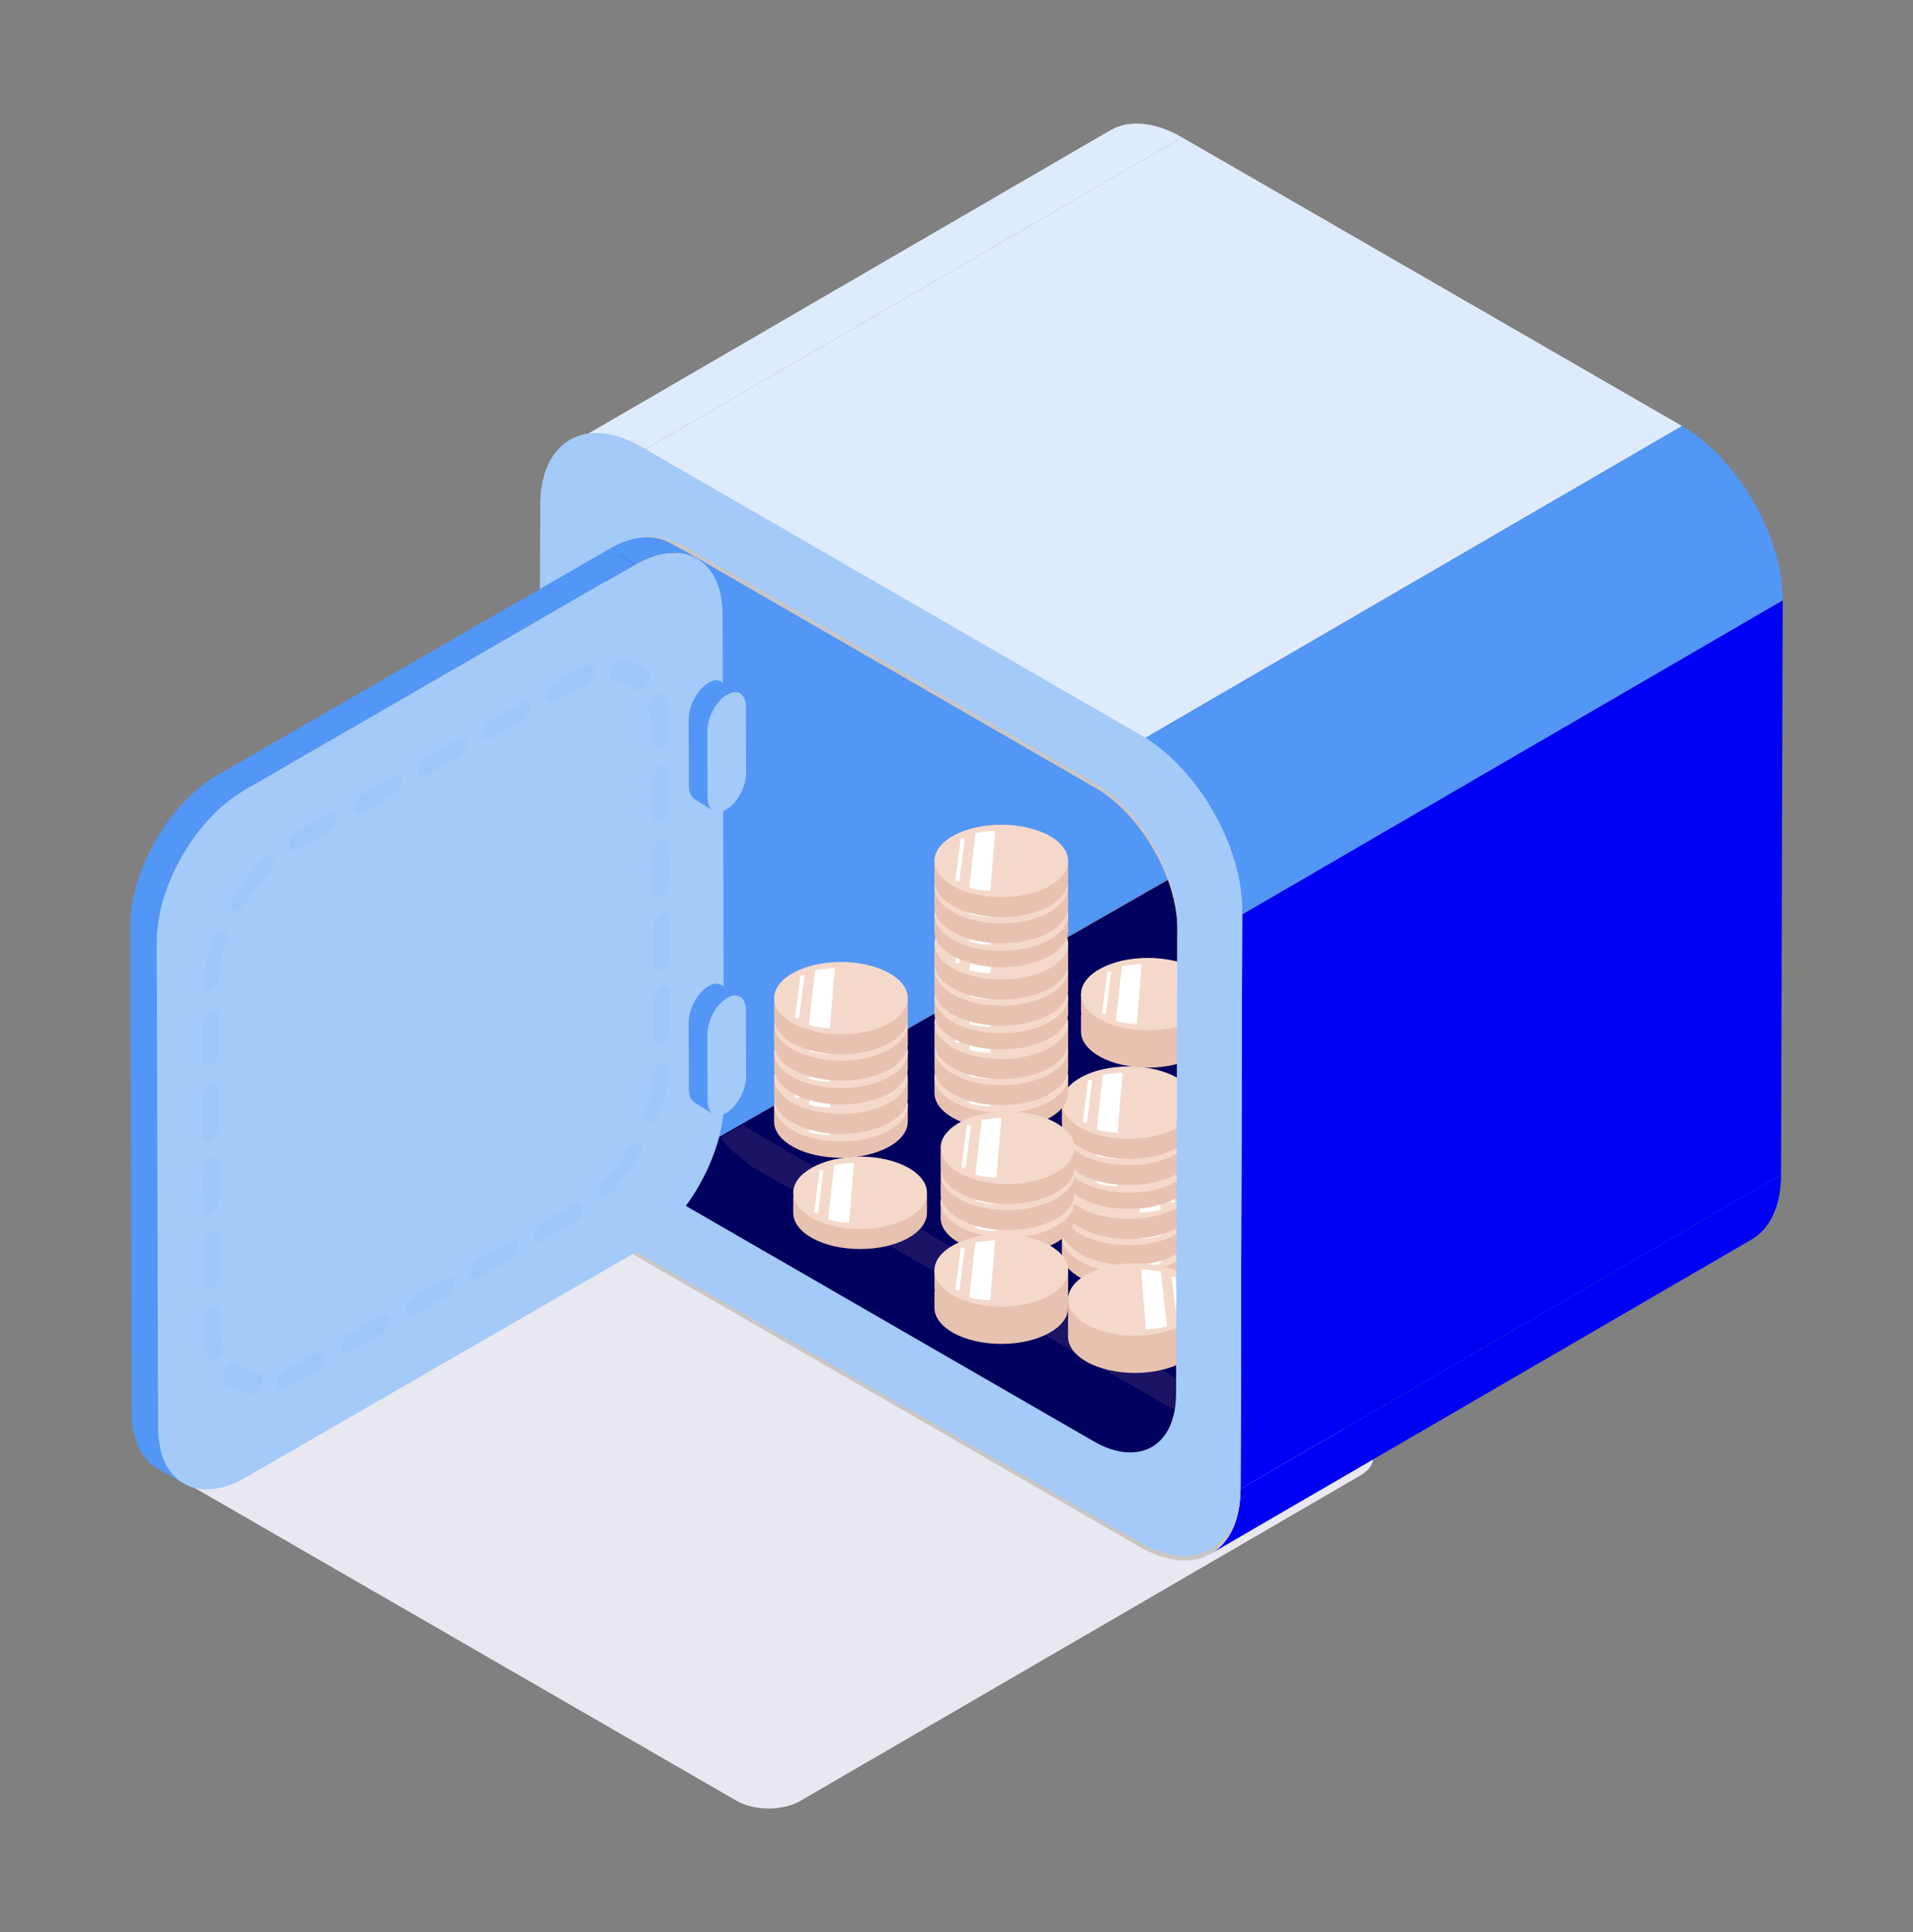
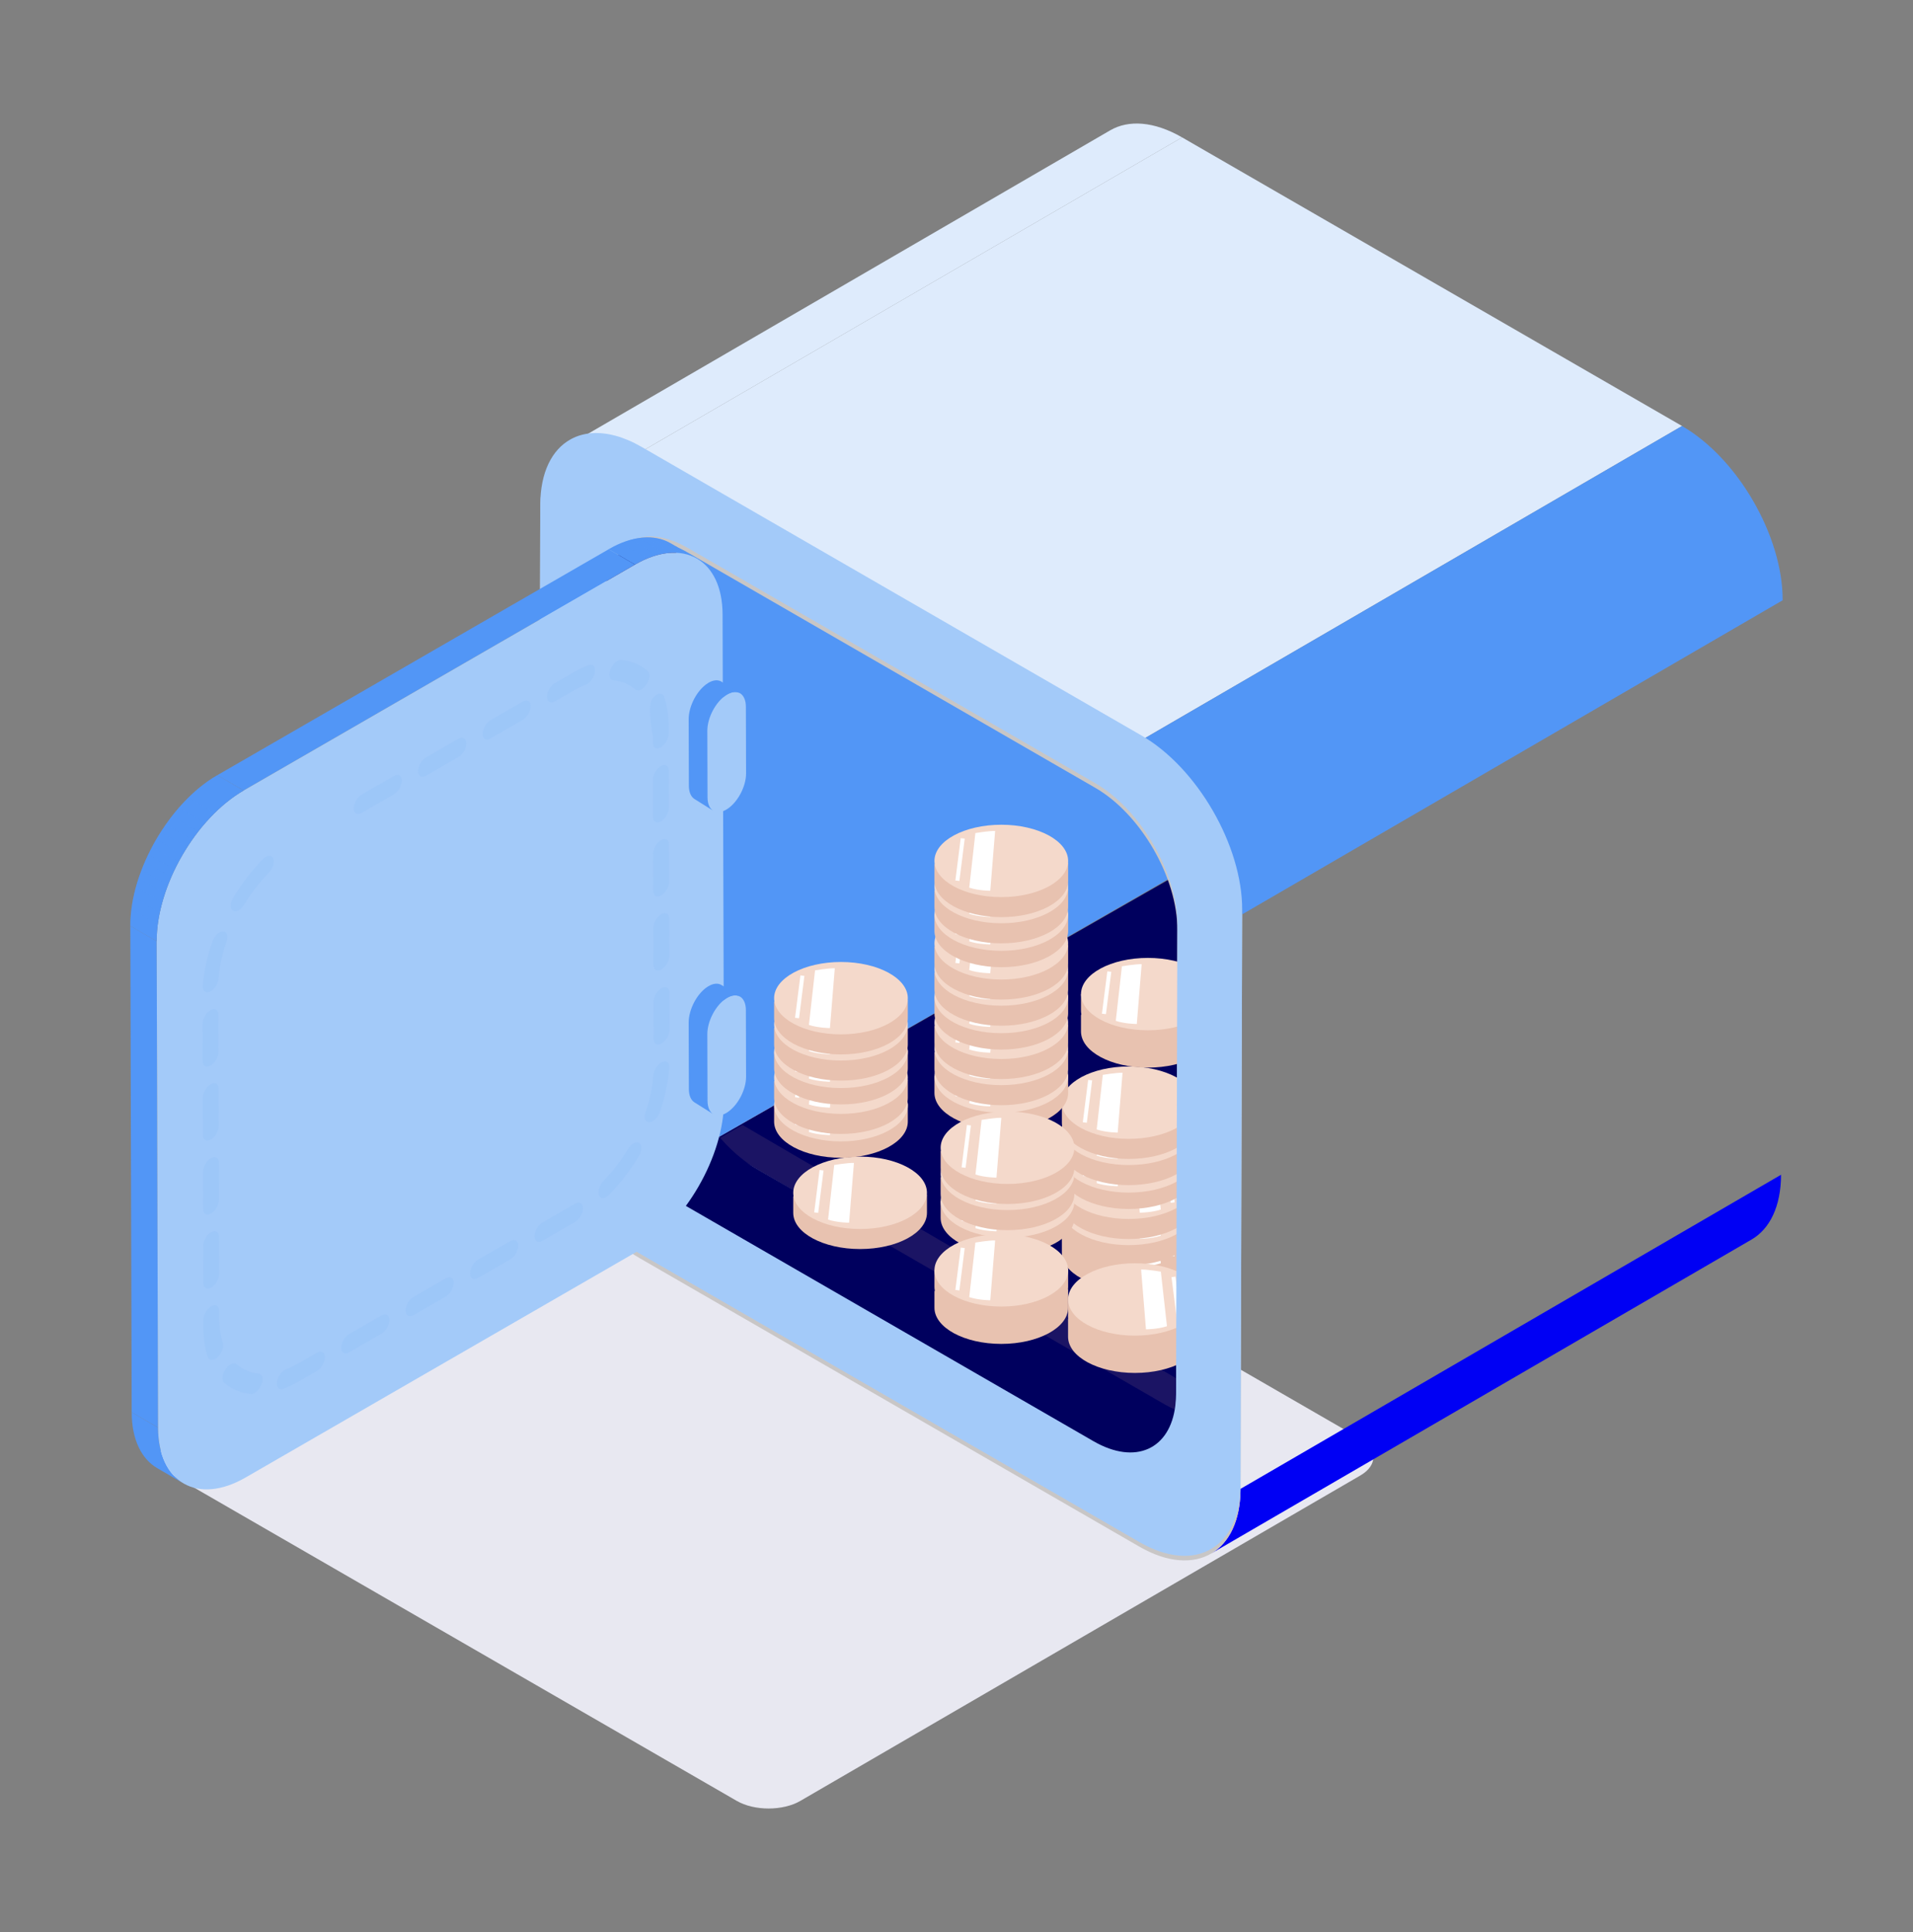
<svg xmlns="http://www.w3.org/2000/svg" width="100" height="101" viewBox="0 0 100 101" fill="none">
  <rect x="0" y="0" width="100" height="101" fill="#808080" stroke="none" />
  <g clip-path="url(#clip0_5294_2922)">
    <path d="M71.103 75.21C72.018 75.738 72.022 76.604 71.115 77.132L41.834 94.148C40.925 94.676 39.432 94.676 38.517 94.148L9.044 77.132C8.129 76.604 8.126 75.738 9.032 75.21L38.314 58.194C39.223 57.666 40.716 57.666 41.631 58.194L71.103 75.21Z" fill="#E8E8F1" />
    <path fill-rule="evenodd" clip-rule="evenodd" d="M36.562 60.022L62.488 45.142L57.167 38.691L31.848 24.873L34.541 61.706L36.562 60.022Z" fill="#5296F6" />
    <path fill-rule="evenodd" clip-rule="evenodd" d="M36.562 60.022L61.792 45.583L63.307 44.708V76.645L36.562 60.022Z" fill="#00005E" />
    <path fill-rule="evenodd" clip-rule="evenodd" d="M91.562 64.799L63.307 81.219C64.255 80.668 64.841 79.497 64.847 77.834L93.102 61.413C93.098 63.077 92.51 64.247 91.562 64.799Z" fill="#0000F4" />
    <path fill-rule="evenodd" clip-rule="evenodd" d="M29.78 23.233L58.035 6.813C58.995 6.256 60.324 6.336 61.792 7.182L33.537 23.602C32.069 22.754 30.74 22.676 29.78 23.233Z" fill="#DEEBFC" />
-     <path fill-rule="evenodd" clip-rule="evenodd" d="M64.933 47.802L93.188 31.381L93.102 61.413L64.847 77.834L64.933 47.802Z" fill="#0000F4" />
    <path fill-rule="evenodd" clip-rule="evenodd" d="M33.537 23.602L61.792 7.182L87.928 22.271L59.673 38.692L33.537 23.602Z" fill="#DEEBFC" />
    <path fill-rule="evenodd" clip-rule="evenodd" d="M59.673 38.692H59.671L33.537 23.602C32.599 23.061 31.719 22.834 30.955 22.885C30.898 22.885 30.843 22.893 30.789 22.901C30.73 22.907 30.673 22.916 30.619 22.926C30.611 22.928 30.605 22.93 30.599 22.93C30.556 22.938 30.515 22.946 30.474 22.957C30.449 22.963 30.425 22.969 30.4 22.977C30.302 23.002 30.208 23.034 30.116 23.071C30.077 23.086 30.038 23.102 30.001 23.12C29.991 23.123 29.982 23.129 29.974 23.133C29.946 23.145 29.919 23.159 29.893 23.172C29.868 23.184 29.843 23.198 29.819 23.213C28.85 23.753 28.248 24.933 28.242 26.62L28.156 56.652C28.148 60 30.499 64.077 33.418 65.762L59.552 80.851C61.037 81.709 62.382 81.78 63.344 81.197C63.352 81.193 63.358 81.189 63.363 81.186C63.375 81.178 63.387 81.172 63.397 81.164C63.463 81.121 63.526 81.076 63.588 81.029C63.596 81.023 63.604 81.017 63.61 81.014C63.641 80.986 63.672 80.961 63.703 80.933C63.784 80.865 63.858 80.791 63.93 80.711C63.963 80.674 63.997 80.634 64.028 80.593C64.057 80.56 64.085 80.525 64.11 80.488C64.151 80.435 64.188 80.378 64.223 80.322C64.257 80.271 64.288 80.22 64.317 80.165C64.325 80.153 64.333 80.14 64.339 80.126C64.364 80.081 64.388 80.034 64.409 79.987C64.446 79.911 64.481 79.833 64.513 79.753C64.53 79.712 64.546 79.669 64.559 79.626C64.569 79.606 64.575 79.589 64.581 79.569C64.595 79.528 64.608 79.489 64.62 79.448C64.661 79.317 64.698 79.178 64.728 79.035C64.735 79 64.741 78.963 64.749 78.926C64.759 78.875 64.769 78.825 64.775 78.772C64.796 78.647 64.812 78.519 64.821 78.387C64.829 78.322 64.833 78.256 64.835 78.187C64.839 78.162 64.839 78.138 64.839 78.113C64.845 78.021 64.847 77.929 64.847 77.835L64.933 47.804C64.943 44.452 62.587 40.376 59.673 38.692ZM61.477 73.121C61.477 73.322 61.462 73.512 61.442 73.696C61.26 73.618 61.077 73.53 60.889 73.422L39.565 61.11C37.184 59.736 35.265 56.41 35.272 53.677L35.343 29.175C35.343 28.974 35.356 28.782 35.378 28.598C35.56 28.678 35.743 28.764 35.931 28.874L57.255 41.186C59.632 42.558 61.553 45.882 61.546 48.617L61.477 73.121Z" fill="#C8C6C6" />
    <path fill-rule="evenodd" clip-rule="evenodd" d="M59.671 38.692L87.926 22.271C90.84 23.954 93.196 28.029 93.186 31.381L64.931 47.802C64.941 44.45 62.585 40.374 59.671 38.692Z" fill="#5296F6" />
    <path fill-rule="evenodd" clip-rule="evenodd" d="M37.221 59.732L38.808 58.808L61.471 72.046L61.413 73.889L37.221 59.732Z" fill="#1B1464" />
    <path fill-rule="evenodd" clip-rule="evenodd" d="M61.442 73.696C61.178 75.998 59.358 76.852 57.158 75.582L35.833 63.27C33.453 61.896 31.535 58.569 31.543 55.837L31.551 53.104L31.569 46.867L31.572 45.499L31.584 40.826L31.602 34.638L31.606 33.223L31.611 31.335C31.619 28.815 33.259 27.689 35.378 28.598C35.356 28.782 35.343 28.974 35.343 29.175L35.272 53.677C35.265 56.41 37.184 59.736 39.565 61.11L60.889 73.422C61.077 73.529 61.26 73.618 61.442 73.696Z" fill="#00005E" />
    <path fill-rule="evenodd" clip-rule="evenodd" d="M55.508 65.494C55.508 66.54 57.074 67.386 59.003 67.386C60.932 67.386 62.497 66.54 62.497 65.494V64.638C61.989 63.933 60.484 63.602 59.003 63.602C57.521 63.602 55.977 63.819 55.508 64.566V65.494Z" fill="#E8C2B0" />
-     <path fill-rule="evenodd" clip-rule="evenodd" d="M59.003 62.748C60.932 62.748 62.497 63.595 62.497 64.64C62.497 65.686 60.932 66.532 59.003 66.532C57.074 66.532 55.508 65.686 55.508 64.64C55.508 63.595 57.074 62.748 59.003 62.748Z" fill="#F4D9CB" />
    <path fill-rule="evenodd" clip-rule="evenodd" d="M59.327 63.077L59.581 66.204C59.581 66.204 60.199 66.2 60.68 66.04C60.625 65.559 60.359 63.186 60.359 63.186C60.359 63.186 59.656 63.069 59.327 63.077Z" fill="white" />
    <path fill-rule="evenodd" clip-rule="evenodd" d="M61.196 65.688L61.405 65.662L61.125 63.448L60.916 63.473L61.196 65.688Z" fill="white" />
    <path fill-rule="evenodd" clip-rule="evenodd" d="M55.508 64.249C55.508 65.295 57.074 66.141 59.003 66.141C60.932 66.141 62.497 65.295 62.497 64.249V63.393C61.989 62.688 60.484 62.357 59.003 62.357C57.521 62.357 55.977 62.576 55.508 63.321V64.249Z" fill="#E8C2B0" />
    <path fill-rule="evenodd" clip-rule="evenodd" d="M59.003 61.308C60.932 61.308 62.497 62.154 62.497 63.2C62.497 64.245 60.932 65.092 59.003 65.092C57.074 65.092 55.508 64.245 55.508 63.2C55.508 62.154 57.074 61.308 59.003 61.308Z" fill="#F4D9CB" />
    <path fill-rule="evenodd" clip-rule="evenodd" d="M59.327 61.638L59.581 64.765C59.581 64.765 60.199 64.761 60.68 64.599C60.625 64.118 60.359 61.745 60.359 61.745C60.359 61.745 59.656 61.628 59.327 61.636V61.638Z" fill="white" />
    <path fill-rule="evenodd" clip-rule="evenodd" d="M61.196 64.249L61.405 64.224L61.125 62.009L60.916 62.035L61.196 64.249Z" fill="white" />
    <path fill-rule="evenodd" clip-rule="evenodd" d="M55.508 62.881C55.508 63.927 57.074 64.773 59.003 64.773C60.932 64.773 62.497 63.927 62.497 62.881V62.025C61.989 61.319 60.484 60.989 59.003 60.989C57.521 60.989 55.977 61.206 55.508 61.953V62.881Z" fill="#E8C2B0" />
    <path fill-rule="evenodd" clip-rule="evenodd" d="M59.003 59.941C60.932 59.941 62.497 60.788 62.497 61.834C62.497 62.879 60.932 63.725 59.003 63.725C57.074 63.725 55.508 62.879 55.508 61.834C55.508 60.788 57.074 59.941 59.003 59.941Z" fill="#F4D9CB" />
    <path fill-rule="evenodd" clip-rule="evenodd" d="M59.327 60.27L59.581 63.397C59.581 63.397 60.199 63.393 60.68 63.233C60.625 62.752 60.359 60.379 60.359 60.379C60.359 60.379 59.656 60.26 59.327 60.27Z" fill="white" />
    <path fill-rule="evenodd" clip-rule="evenodd" d="M61.196 62.881L61.405 62.856L61.125 60.641L60.916 60.667L61.196 62.881Z" fill="white" />
    <path fill-rule="evenodd" clip-rule="evenodd" d="M55.832 69.882C55.832 70.928 57.398 71.774 59.327 71.774C61.256 71.774 62.822 70.928 62.822 69.882V69.026C62.314 68.321 60.809 67.99 59.327 67.99C57.846 67.99 56.3 68.209 55.832 68.954V69.882Z" fill="#E8C2B0" />
    <path fill-rule="evenodd" clip-rule="evenodd" d="M55.832 68.788C55.832 69.834 57.398 70.68 59.327 70.68C61.256 70.68 62.822 69.834 62.822 68.788V67.932C62.314 67.226 60.809 66.896 59.327 66.896C57.846 66.896 56.3 67.115 55.832 67.859V68.788Z" fill="#E8C2B0" />
    <path fill-rule="evenodd" clip-rule="evenodd" d="M59.327 66.04C61.256 66.04 62.822 66.886 62.822 67.932C62.822 68.977 61.256 69.824 59.327 69.824C57.398 69.824 55.832 68.977 55.832 67.932C55.832 66.886 57.398 66.04 59.327 66.04Z" fill="#F4D9CB" />
    <path fill-rule="evenodd" clip-rule="evenodd" d="M59.65 66.368L59.904 69.495C59.904 69.495 60.521 69.491 61.002 69.331C60.946 68.85 60.682 66.478 60.682 66.478C60.682 66.478 59.978 66.36 59.65 66.368Z" fill="white" />
    <path fill-rule="evenodd" clip-rule="evenodd" d="M61.518 68.979L61.727 68.954L61.446 66.739L61.239 66.765L61.518 68.979Z" fill="white" />
    <path fill-rule="evenodd" clip-rule="evenodd" d="M62.497 60.381C62.028 59.635 60.539 59.418 59.003 59.418C57.466 59.418 56.016 59.748 55.508 60.454V61.31C55.508 62.355 57.074 63.202 59.003 63.202C60.932 63.202 62.497 62.355 62.497 61.31V60.381Z" fill="#E8C2B0" />
    <path fill-rule="evenodd" clip-rule="evenodd" d="M62.497 60.454C62.497 61.499 60.932 62.346 59.003 62.346C57.074 62.346 55.508 61.499 55.508 60.454C55.508 59.408 57.074 58.562 59.003 58.562C60.932 58.562 62.497 59.408 62.497 60.454Z" fill="#F4D9CB" />
    <path fill-rule="evenodd" clip-rule="evenodd" d="M57.648 58.998C57.648 58.998 57.382 61.37 57.328 61.851C57.809 62.011 58.426 62.015 58.426 62.015L58.68 58.888C58.352 58.878 57.648 58.998 57.648 58.998Z" fill="white" />
    <path fill-rule="evenodd" clip-rule="evenodd" d="M57.091 59.287L56.882 59.261L56.602 61.476L56.812 61.501L57.091 59.287Z" fill="white" />
    <path fill-rule="evenodd" clip-rule="evenodd" d="M62.497 59.134C62.028 58.388 60.539 58.171 59.003 58.171C57.466 58.171 56.016 58.501 55.508 59.207V60.063C55.508 61.108 57.074 61.955 59.003 61.955C60.932 61.955 62.497 61.108 62.497 60.063V59.134Z" fill="#E8C2B0" />
    <path fill-rule="evenodd" clip-rule="evenodd" d="M62.497 59.013C62.497 60.059 60.932 60.905 59.003 60.905C57.074 60.905 55.508 60.059 55.508 59.013C55.508 57.967 57.074 57.121 59.003 57.121C60.932 57.121 62.497 57.967 62.497 59.013Z" fill="#F4D9CB" />
    <path fill-rule="evenodd" clip-rule="evenodd" d="M57.648 57.559C57.648 57.559 57.382 59.932 57.328 60.413C57.809 60.573 58.426 60.579 58.426 60.579L58.68 57.451C58.352 57.442 57.648 57.561 57.648 57.561V57.559Z" fill="white" />
    <path fill-rule="evenodd" clip-rule="evenodd" d="M57.091 57.848L56.882 57.823L56.602 60.037L56.812 60.063L57.091 57.848Z" fill="white" />
    <path fill-rule="evenodd" clip-rule="evenodd" d="M62.497 57.766C62.028 57.02 60.539 56.803 59.003 56.803C57.466 56.803 56.016 57.133 55.508 57.838V58.694C55.508 59.74 57.074 60.587 59.003 60.587C60.932 60.587 62.497 59.74 62.497 58.694V57.766Z" fill="#E8C2B0" />
    <path fill-rule="evenodd" clip-rule="evenodd" d="M62.497 57.645C62.497 58.691 60.932 59.537 59.003 59.537C57.074 59.537 55.508 58.691 55.508 57.645C55.508 56.599 57.074 55.753 59.003 55.753C60.932 55.753 62.497 56.599 62.497 57.645Z" fill="#F4D9CB" />
    <path fill-rule="evenodd" clip-rule="evenodd" d="M57.648 56.191C57.648 56.191 57.382 58.563 57.328 59.044C57.809 59.205 58.426 59.209 58.426 59.209L58.68 56.081C58.352 56.072 57.648 56.191 57.648 56.191Z" fill="white" />
    <path fill-rule="evenodd" clip-rule="evenodd" d="M57.091 56.48L56.882 56.455L56.602 58.669L56.812 58.694L57.091 56.48Z" fill="white" />
    <path fill-rule="evenodd" clip-rule="evenodd" d="M55.836 56.204C55.367 55.458 53.878 55.241 52.342 55.241C50.805 55.241 49.355 55.571 48.847 56.277V57.133C48.847 58.178 50.412 59.025 52.342 59.025C54.271 59.025 55.836 58.178 55.836 57.133V56.204Z" fill="#E8C2B0" />
    <path fill-rule="evenodd" clip-rule="evenodd" d="M55.836 56.277C55.836 57.322 54.271 58.169 52.342 58.169C50.412 58.169 48.847 57.322 48.847 56.277C48.847 55.231 50.412 54.385 52.342 54.385C54.271 54.385 55.836 55.231 55.836 56.277Z" fill="#F4D9CB" />
    <path fill-rule="evenodd" clip-rule="evenodd" d="M50.987 54.821C50.987 54.821 50.721 57.193 50.666 57.674C51.147 57.834 51.765 57.838 51.765 57.838L52.019 54.711C51.691 54.701 50.987 54.821 50.987 54.821Z" fill="white" />
    <path fill-rule="evenodd" clip-rule="evenodd" d="M50.43 55.11L50.221 55.084L49.941 57.299L50.151 57.324L50.43 55.11Z" fill="white" />
    <path fill-rule="evenodd" clip-rule="evenodd" d="M55.836 54.957C55.367 54.211 53.878 53.994 52.342 53.994C50.805 53.994 49.355 54.324 48.847 55.03V55.886C48.847 56.931 50.412 57.778 52.342 57.778C54.271 57.778 55.836 56.931 55.836 55.886V54.957Z" fill="#E8C2B0" />
    <path fill-rule="evenodd" clip-rule="evenodd" d="M55.836 54.836C55.836 55.882 54.271 56.728 52.342 56.728C50.412 56.728 48.847 55.882 48.847 54.836C48.847 53.791 50.412 52.944 52.342 52.944C54.271 52.944 55.836 53.791 55.836 54.836Z" fill="#F4D9CB" />
    <path fill-rule="evenodd" clip-rule="evenodd" d="M50.987 53.382C50.987 53.382 50.721 55.755 50.666 56.236C51.147 56.396 51.765 56.402 51.765 56.402L52.019 53.275C51.691 53.265 50.987 53.384 50.987 53.384V53.382Z" fill="white" />
    <path fill-rule="evenodd" clip-rule="evenodd" d="M50.43 53.671L50.221 53.646L49.941 55.86L50.151 55.886L50.43 53.671Z" fill="white" />
    <path fill-rule="evenodd" clip-rule="evenodd" d="M55.836 53.589C55.367 52.843 53.878 52.626 52.342 52.626C50.805 52.626 49.355 52.956 48.847 53.661V54.518C48.847 55.563 50.412 56.41 52.342 56.41C54.271 56.41 55.836 55.563 55.836 54.518V53.589Z" fill="#E8C2B0" />
    <path fill-rule="evenodd" clip-rule="evenodd" d="M55.836 53.47C55.836 54.516 54.271 55.362 52.342 55.362C50.412 55.362 48.847 54.516 48.847 53.47C48.847 52.424 50.412 51.578 52.342 51.578C54.271 51.578 55.836 52.424 55.836 53.47Z" fill="#F4D9CB" />
    <path fill-rule="evenodd" clip-rule="evenodd" d="M50.987 52.014C50.987 52.014 50.721 54.387 50.666 54.867C51.147 55.028 51.765 55.032 51.765 55.032L52.019 51.904C51.691 51.895 50.987 52.014 50.987 52.014Z" fill="white" />
    <path fill-rule="evenodd" clip-rule="evenodd" d="M50.43 52.303L50.221 52.278L49.941 54.492L50.151 54.518L50.43 52.303Z" fill="white" />
    <path fill-rule="evenodd" clip-rule="evenodd" d="M56.161 62.736C55.692 61.99 54.202 61.773 52.666 61.773C51.13 61.773 49.679 62.103 49.171 62.809V63.665C49.171 64.711 50.737 65.557 52.666 65.557C54.595 65.557 56.161 64.711 56.161 63.665V62.736Z" fill="#E8C2B0" />
    <path fill-rule="evenodd" clip-rule="evenodd" d="M56.161 62.809C56.161 63.855 54.595 64.701 52.666 64.701C50.737 64.701 49.171 63.855 49.171 62.809C49.171 61.763 50.737 60.917 52.666 60.917C54.595 60.917 56.161 61.763 56.161 62.809Z" fill="#F4D9CB" />
    <path fill-rule="evenodd" clip-rule="evenodd" d="M51.312 61.353C51.312 61.353 51.046 63.725 50.991 64.206C51.472 64.367 52.089 64.371 52.089 64.371L52.343 61.243C52.015 61.233 51.312 61.353 51.312 61.353Z" fill="white" />
    <path fill-rule="evenodd" clip-rule="evenodd" d="M50.754 61.642L50.545 61.617L50.266 63.831L50.475 63.856L50.754 61.642Z" fill="white" />
    <path fill-rule="evenodd" clip-rule="evenodd" d="M56.161 61.489C55.692 60.743 54.202 60.526 52.666 60.526C51.13 60.526 49.679 60.856 49.171 61.562V62.418C49.171 63.464 50.737 64.31 52.666 64.31C54.595 64.31 56.161 63.464 56.161 62.418V61.489Z" fill="#E8C2B0" />
    <path fill-rule="evenodd" clip-rule="evenodd" d="M56.161 61.368C56.161 62.414 54.595 63.26 52.666 63.26C50.737 63.26 49.171 62.414 49.171 61.368C49.171 60.323 50.737 59.476 52.666 59.476C54.595 59.476 56.161 60.323 56.161 61.368Z" fill="#F4D9CB" />
    <path fill-rule="evenodd" clip-rule="evenodd" d="M51.312 59.914C51.312 59.914 51.046 62.287 50.991 62.768C51.472 62.928 52.089 62.934 52.089 62.934L52.343 59.807C52.015 59.797 51.312 59.916 51.312 59.916V59.914Z" fill="white" />
    <path fill-rule="evenodd" clip-rule="evenodd" d="M50.754 60.203L50.545 60.178L50.266 62.392L50.475 62.418L50.754 60.203Z" fill="white" />
    <path fill-rule="evenodd" clip-rule="evenodd" d="M56.161 60.121C55.692 59.375 54.202 59.158 52.666 59.158C51.13 59.158 49.679 59.488 49.171 60.194V61.05C49.171 62.095 50.737 62.942 52.666 62.942C54.595 62.942 56.161 62.095 56.161 61.05V60.121Z" fill="#E8C2B0" />
    <path fill-rule="evenodd" clip-rule="evenodd" d="M56.161 60.002C56.161 61.048 54.595 61.894 52.666 61.894C50.737 61.894 49.171 61.048 49.171 60.002C49.171 58.956 50.737 58.11 52.666 58.11C54.595 58.11 56.161 58.956 56.161 60.002Z" fill="#F4D9CB" />
    <path fill-rule="evenodd" clip-rule="evenodd" d="M51.312 58.546C51.312 58.546 51.046 60.919 50.991 61.4C51.472 61.56 52.089 61.564 52.089 61.564L52.343 58.437C52.015 58.427 51.312 58.546 51.312 58.546Z" fill="white" />
    <path fill-rule="evenodd" clip-rule="evenodd" d="M50.754 58.835L50.545 58.81L50.266 61.024L50.475 61.05L50.754 58.835Z" fill="white" />
    <path fill-rule="evenodd" clip-rule="evenodd" d="M63.498 52.993C63.029 52.246 61.54 52.029 60.003 52.029C58.467 52.029 57.017 52.36 56.508 53.065V53.922C56.508 54.967 58.074 55.813 60.003 55.813C61.932 55.813 63.498 54.967 63.498 53.922V52.993Z" fill="#E8C2B0" />
    <path fill-rule="evenodd" clip-rule="evenodd" d="M63.498 51.898C63.029 51.152 61.54 50.935 60.003 50.935C58.467 50.935 57.017 51.265 56.508 51.971V52.827C56.508 53.873 58.074 54.719 60.003 54.719C61.932 54.719 63.498 53.873 63.498 52.827V51.898Z" fill="#E8C2B0" />
    <path fill-rule="evenodd" clip-rule="evenodd" d="M63.498 51.969C63.498 53.014 61.933 53.861 60.003 53.861C58.074 53.861 56.509 53.014 56.509 51.969C56.509 50.923 58.074 50.077 60.003 50.077C61.933 50.077 63.498 50.923 63.498 51.969Z" fill="#F4D9CB" />
    <path fill-rule="evenodd" clip-rule="evenodd" d="M58.647 50.515C58.647 50.515 58.381 52.888 58.326 53.368C58.807 53.529 59.425 53.532 59.425 53.532L59.679 50.405C59.35 50.395 58.647 50.515 58.647 50.515Z" fill="white" />
    <path fill-rule="evenodd" clip-rule="evenodd" d="M58.092 50.804L57.885 50.779L57.603 52.993L57.812 53.018L58.092 50.804Z" fill="white" />
    <path fill-rule="evenodd" clip-rule="evenodd" d="M55.836 67.435C55.367 66.689 53.878 66.472 52.342 66.472C50.805 66.472 49.355 66.802 48.847 67.508V68.364C48.847 69.409 50.412 70.256 52.342 70.256C54.271 70.256 55.836 69.409 55.836 68.364V67.435Z" fill="#E8C2B0" />
    <path fill-rule="evenodd" clip-rule="evenodd" d="M55.836 66.341C55.367 65.594 53.878 65.377 52.342 65.377C50.805 65.377 49.355 65.707 48.847 66.413V67.269C48.847 68.315 50.412 69.161 52.342 69.161C54.271 69.161 55.836 68.315 55.836 67.269V66.341Z" fill="#E8C2B0" />
    <path fill-rule="evenodd" clip-rule="evenodd" d="M55.836 66.411C55.836 67.457 54.271 68.303 52.342 68.303C50.412 68.303 48.847 67.457 48.847 66.411C48.847 65.365 50.412 64.519 52.342 64.519C54.271 64.519 55.836 65.365 55.836 66.411Z" fill="#F4D9CB" />
    <path fill-rule="evenodd" clip-rule="evenodd" d="M50.987 64.957C50.987 64.957 50.721 67.33 50.666 67.811C51.147 67.971 51.765 67.975 51.765 67.975L52.019 64.847C51.691 64.838 50.987 64.957 50.987 64.957Z" fill="white" />
    <path fill-rule="evenodd" clip-rule="evenodd" d="M50.43 65.246L50.223 65.221L49.941 67.435L50.151 67.461L50.43 65.246Z" fill="white" />
    <path fill-rule="evenodd" clip-rule="evenodd" d="M48.456 62.477C47.987 61.73 46.498 61.513 44.961 61.513C43.425 61.513 41.975 61.843 41.466 62.549V63.405C41.466 64.451 43.032 65.297 44.961 65.297C46.89 65.297 48.456 64.451 48.456 63.405V62.477Z" fill="#E8C2B0" />
    <path fill-rule="evenodd" clip-rule="evenodd" d="M48.456 62.357C48.456 63.403 46.89 64.249 44.961 64.249C43.032 64.249 41.466 63.403 41.466 62.357C41.466 61.312 43.032 60.465 44.961 60.465C46.89 60.465 48.456 61.312 48.456 62.357Z" fill="#F4D9CB" />
    <path fill-rule="evenodd" clip-rule="evenodd" d="M43.607 60.903C43.607 60.903 43.341 63.276 43.286 63.757C43.767 63.917 44.385 63.921 44.385 63.921L44.639 60.794C44.31 60.784 43.607 60.903 43.607 60.903Z" fill="white" />
    <path fill-rule="evenodd" clip-rule="evenodd" d="M43.05 61.19L42.84 61.165L42.561 63.38L42.77 63.405L43.05 61.19Z" fill="white" />
    <path fill-rule="evenodd" clip-rule="evenodd" d="M47.455 57.706C46.986 56.959 45.497 56.742 43.96 56.742C42.424 56.742 40.974 57.072 40.466 57.778V58.634C40.466 59.68 42.031 60.526 43.96 60.526C45.89 60.526 47.455 59.68 47.455 58.634V57.706Z" fill="#E8C2B0" />
    <path fill-rule="evenodd" clip-rule="evenodd" d="M47.455 57.778C47.455 58.824 45.89 59.67 43.96 59.67C42.031 59.67 40.466 58.824 40.466 57.778C40.466 56.732 42.031 55.886 43.96 55.886C45.89 55.886 47.455 56.732 47.455 57.778Z" fill="#F4D9CB" />
    <path fill-rule="evenodd" clip-rule="evenodd" d="M42.606 56.324C42.606 56.324 42.34 58.696 42.285 59.177C42.766 59.337 43.384 59.341 43.384 59.341L43.638 56.214C43.309 56.204 42.606 56.324 42.606 56.324Z" fill="white" />
    <path fill-rule="evenodd" clip-rule="evenodd" d="M42.049 56.611L41.84 56.586L41.56 58.8L41.769 58.825L42.049 56.611Z" fill="white" />
    <path fill-rule="evenodd" clip-rule="evenodd" d="M47.455 56.459C46.986 55.712 45.497 55.495 43.96 55.495C42.424 55.495 40.974 55.825 40.466 56.531V57.387C40.466 58.433 42.031 59.279 43.96 59.279C45.89 59.279 47.455 58.433 47.455 57.387V56.459Z" fill="#E8C2B0" />
    <path fill-rule="evenodd" clip-rule="evenodd" d="M47.455 56.339C47.455 57.385 45.889 58.231 43.96 58.231C42.031 58.231 40.466 57.385 40.466 56.339C40.466 55.294 42.031 54.447 43.96 54.447C45.889 54.447 47.455 55.294 47.455 56.339Z" fill="#F4D9CB" />
    <path fill-rule="evenodd" clip-rule="evenodd" d="M42.606 54.885C42.606 54.885 42.34 57.258 42.285 57.739C42.766 57.899 43.384 57.905 43.384 57.905L43.638 54.778C43.309 54.768 42.606 54.887 42.606 54.887V54.885Z" fill="white" />
    <path fill-rule="evenodd" clip-rule="evenodd" d="M42.049 55.172L41.84 55.147L41.56 57.361L41.769 57.387L42.049 55.172Z" fill="white" />
    <path fill-rule="evenodd" clip-rule="evenodd" d="M55.836 52.049C55.367 51.302 53.878 51.085 52.342 51.085C50.805 51.085 49.355 51.416 48.847 52.121V52.977C48.847 54.023 50.412 54.869 52.342 54.869C54.271 54.869 55.836 54.023 55.836 52.977V52.049Z" fill="#E8C2B0" />
    <path fill-rule="evenodd" clip-rule="evenodd" d="M55.836 52.121C55.836 53.167 54.271 54.013 52.342 54.013C50.412 54.013 48.847 53.167 48.847 52.121C48.847 51.076 50.412 50.229 52.342 50.229C54.271 50.229 55.836 51.076 55.836 52.121Z" fill="#F4D9CB" />
    <path fill-rule="evenodd" clip-rule="evenodd" d="M50.987 50.667C50.987 50.667 50.721 53.04 50.666 53.521C51.147 53.681 51.765 53.685 51.765 53.685L52.019 50.558C51.691 50.548 50.987 50.667 50.987 50.667Z" fill="white" />
-     <path fill-rule="evenodd" clip-rule="evenodd" d="M50.43 50.956L50.221 50.931L49.941 53.145L50.151 53.171L50.43 50.956Z" fill="white" />
    <path fill-rule="evenodd" clip-rule="evenodd" d="M55.836 50.802C55.367 50.055 53.878 49.838 52.342 49.838C50.805 49.838 49.355 50.169 48.847 50.874V51.73C48.847 52.776 50.412 53.622 52.342 53.622C54.271 53.622 55.836 52.776 55.836 51.73V50.802Z" fill="#E8C2B0" />
    <path fill-rule="evenodd" clip-rule="evenodd" d="M55.836 50.683C55.836 51.728 54.271 52.575 52.342 52.575C50.412 52.575 48.847 51.728 48.847 50.683C48.847 49.637 50.412 48.791 52.342 48.791C54.271 48.791 55.836 49.637 55.836 50.683Z" fill="#F4D9CB" />
    <path fill-rule="evenodd" clip-rule="evenodd" d="M50.987 49.229C50.987 49.229 50.721 51.601 50.666 52.082C51.147 52.242 51.765 52.248 51.765 52.248L52.019 49.121C51.691 49.111 50.987 49.23 50.987 49.23V49.229Z" fill="white" />
    <path fill-rule="evenodd" clip-rule="evenodd" d="M50.43 49.518L50.221 49.492L49.941 51.707L50.151 51.732L50.43 49.518Z" fill="white" />
    <path fill-rule="evenodd" clip-rule="evenodd" d="M55.836 49.436C55.367 48.689 53.878 48.472 52.342 48.472C50.805 48.472 49.355 48.803 48.847 49.508V50.364C48.847 51.41 50.412 52.256 52.342 52.256C54.271 52.256 55.836 51.41 55.836 50.364V49.436Z" fill="#E8C2B0" />
    <path fill-rule="evenodd" clip-rule="evenodd" d="M55.836 49.315C55.836 50.36 54.271 51.207 52.342 51.207C50.412 51.207 48.847 50.36 48.847 49.315C48.847 48.269 50.412 47.422 52.342 47.422C54.271 47.422 55.836 48.269 55.836 49.315Z" fill="#F4D9CB" />
    <path fill-rule="evenodd" clip-rule="evenodd" d="M50.987 47.86C50.987 47.86 50.721 50.233 50.666 50.714C51.147 50.874 51.765 50.878 51.765 50.878L52.019 47.751C51.691 47.741 50.987 47.86 50.987 47.86Z" fill="white" />
    <path fill-rule="evenodd" clip-rule="evenodd" d="M50.43 48.15L50.221 48.124L49.941 50.339L50.151 50.364L50.43 48.15Z" fill="white" />
    <path fill-rule="evenodd" clip-rule="evenodd" d="M55.836 47.741C55.367 46.995 53.878 46.778 52.342 46.778C50.805 46.778 49.355 47.108 48.847 47.813V48.669C48.847 49.715 50.412 50.562 52.342 50.562C54.271 50.562 55.836 49.715 55.836 48.669V47.741Z" fill="#E8C2B0" />
    <path fill-rule="evenodd" clip-rule="evenodd" d="M55.836 47.813C55.836 48.859 54.271 49.706 52.342 49.706C50.412 49.706 48.847 48.859 48.847 47.813C48.847 46.768 50.412 45.921 52.342 45.921C54.271 45.921 55.836 46.768 55.836 47.813Z" fill="#F4D9CB" />
    <path fill-rule="evenodd" clip-rule="evenodd" d="M50.987 46.357C50.987 46.357 50.721 48.73 50.666 49.211C51.147 49.371 51.765 49.375 51.765 49.375L52.019 46.248C51.691 46.238 50.987 46.357 50.987 46.357Z" fill="white" />
    <path fill-rule="evenodd" clip-rule="evenodd" d="M50.43 46.647L50.221 46.621L49.941 48.836L50.151 48.861L50.43 46.647Z" fill="white" />
    <path fill-rule="evenodd" clip-rule="evenodd" d="M55.836 46.494C55.367 45.748 53.878 45.531 52.342 45.531C50.805 45.531 49.355 45.861 48.847 46.566V47.422C48.847 48.468 50.412 49.315 52.342 49.315C54.271 49.315 55.836 48.468 55.836 47.422V46.494Z" fill="#E8C2B0" />
    <path fill-rule="evenodd" clip-rule="evenodd" d="M55.836 46.373C55.836 47.419 54.271 48.265 52.342 48.265C50.412 48.265 48.847 47.419 48.847 46.373C48.847 45.327 50.412 44.481 52.342 44.481C54.271 44.481 55.836 45.327 55.836 46.373Z" fill="#F4D9CB" />
    <path fill-rule="evenodd" clip-rule="evenodd" d="M50.987 44.919C50.987 44.919 50.721 47.292 50.666 47.772C51.147 47.933 51.765 47.938 51.765 47.938L52.019 44.811C51.691 44.801 50.987 44.921 50.987 44.921V44.919Z" fill="white" />
    <path fill-rule="evenodd" clip-rule="evenodd" d="M50.43 45.208L50.221 45.183L49.941 47.397L50.151 47.422L50.43 45.208Z" fill="white" />
    <path fill-rule="evenodd" clip-rule="evenodd" d="M55.836 45.126C55.367 44.379 53.878 44.162 52.342 44.162C50.805 44.162 49.355 44.493 48.847 45.198V46.054C48.847 47.1 50.412 47.946 52.342 47.946C54.271 47.946 55.836 47.1 55.836 46.054V45.126Z" fill="#E8C2B0" />
    <path fill-rule="evenodd" clip-rule="evenodd" d="M55.836 45.007C55.836 46.052 54.271 46.899 52.342 46.899C50.412 46.899 48.847 46.052 48.847 45.007C48.847 43.961 50.412 43.115 52.342 43.115C54.271 43.115 55.836 43.961 55.836 45.007Z" fill="#F4D9CB" />
    <path fill-rule="evenodd" clip-rule="evenodd" d="M50.987 43.551C50.987 43.551 50.721 45.923 50.666 46.404C51.147 46.565 51.765 46.568 51.765 46.568L52.019 43.441C51.691 43.431 50.987 43.551 50.987 43.551Z" fill="white" />
    <path fill-rule="evenodd" clip-rule="evenodd" d="M50.43 43.84L50.221 43.815L49.941 46.029L50.151 46.054L50.43 43.84Z" fill="white" />
    <path fill-rule="evenodd" clip-rule="evenodd" d="M47.455 54.916C46.986 54.17 45.497 53.953 43.96 53.953C42.424 53.953 40.974 54.283 40.466 54.989V55.845C40.466 56.89 42.031 57.737 43.96 57.737C45.89 57.737 47.455 56.89 47.455 55.845V54.916Z" fill="#E8C2B0" />
    <path fill-rule="evenodd" clip-rule="evenodd" d="M47.455 54.989C47.455 56.034 45.89 56.881 43.96 56.881C42.031 56.881 40.466 56.034 40.466 54.989C40.466 53.943 42.031 53.097 43.96 53.097C45.89 53.097 47.455 53.943 47.455 54.989Z" fill="#F4D9CB" />
    <path fill-rule="evenodd" clip-rule="evenodd" d="M42.606 53.535C42.606 53.535 42.34 55.907 42.285 56.388C42.766 56.548 43.384 56.552 43.384 56.552L43.638 53.425C43.309 53.415 42.606 53.535 42.606 53.535Z" fill="white" />
    <path fill-rule="evenodd" clip-rule="evenodd" d="M42.049 53.824L41.84 53.798L41.56 56.013L41.769 56.038L42.049 53.824Z" fill="white" />
    <path fill-rule="evenodd" clip-rule="evenodd" d="M47.455 53.671C46.986 52.925 45.497 52.708 43.96 52.708C42.424 52.708 40.974 53.038 40.466 53.744V54.6C40.466 55.645 42.031 56.492 43.96 56.492C45.89 56.492 47.455 55.645 47.455 54.6V53.671Z" fill="#E8C2B0" />
    <path fill-rule="evenodd" clip-rule="evenodd" d="M47.455 53.55C47.455 54.596 45.89 55.442 43.96 55.442C42.031 55.442 40.466 54.596 40.466 53.55C40.466 52.504 42.031 51.658 43.96 51.658C45.89 51.658 47.455 52.504 47.455 53.55Z" fill="#F4D9CB" />
    <path fill-rule="evenodd" clip-rule="evenodd" d="M42.606 52.096C42.606 52.096 42.34 54.469 42.285 54.95C42.766 55.11 43.384 55.116 43.384 55.116L43.638 51.988C43.309 51.979 42.606 52.098 42.606 52.098V52.096Z" fill="white" />
    <path fill-rule="evenodd" clip-rule="evenodd" d="M42.049 52.385L41.84 52.36L41.56 54.574L41.769 54.6L42.049 52.385Z" fill="white" />
    <path fill-rule="evenodd" clip-rule="evenodd" d="M47.455 52.303C46.986 51.556 45.497 51.34 43.96 51.34C42.424 51.34 40.974 51.67 40.466 52.375V53.231C40.466 54.277 42.031 55.123 43.96 55.123C45.89 55.123 47.455 54.277 47.455 53.231V52.303Z" fill="#E8C2B0" />
    <path fill-rule="evenodd" clip-rule="evenodd" d="M47.455 52.182C47.455 53.228 45.889 54.074 43.96 54.074C42.031 54.074 40.466 53.228 40.466 52.182C40.466 51.136 42.031 50.29 43.96 50.29C45.889 50.29 47.455 51.136 47.455 52.182Z" fill="#F4D9CB" />
    <path fill-rule="evenodd" clip-rule="evenodd" d="M42.606 50.728C42.606 50.728 42.34 53.1 42.285 53.581C42.766 53.742 43.384 53.745 43.384 53.745L43.638 50.618C43.309 50.608 42.606 50.728 42.606 50.728Z" fill="white" />
    <path fill-rule="evenodd" clip-rule="evenodd" d="M42.049 51.017L41.84 50.992L41.56 53.206L41.769 53.231L42.049 51.017Z" fill="white" />
    <path fill-rule="evenodd" clip-rule="evenodd" d="M59.673 38.451H59.671L33.537 23.362C32.599 22.821 31.719 22.594 30.955 22.645C30.898 22.645 30.843 22.652 30.789 22.66C30.73 22.666 30.673 22.676 30.619 22.686C30.611 22.688 30.605 22.69 30.599 22.69C30.556 22.697 30.515 22.705 30.474 22.717C30.449 22.723 30.425 22.729 30.4 22.736C30.302 22.762 30.208 22.793 30.116 22.83C30.077 22.846 30.038 22.862 30.001 22.879C29.991 22.883 29.982 22.889 29.974 22.893C29.946 22.905 29.919 22.918 29.893 22.932C29.868 22.944 29.843 22.957 29.819 22.973C28.85 23.512 28.248 24.693 28.242 26.38L28.156 56.412C28.148 59.76 30.499 63.837 33.418 65.522L59.552 80.611C61.037 81.469 62.382 81.539 63.344 80.957C63.352 80.953 63.358 80.949 63.363 80.945C63.375 80.937 63.387 80.931 63.397 80.924C63.463 80.881 63.526 80.836 63.588 80.789C63.596 80.783 63.604 80.777 63.61 80.773C63.641 80.746 63.672 80.72 63.703 80.693C63.784 80.625 63.858 80.55 63.93 80.47C63.963 80.433 63.997 80.394 64.028 80.353C64.057 80.32 64.085 80.284 64.11 80.247C64.151 80.195 64.188 80.138 64.223 80.081C64.257 80.03 64.288 79.98 64.317 79.925C64.325 79.913 64.333 79.899 64.339 79.886C64.364 79.841 64.388 79.794 64.409 79.747C64.446 79.671 64.481 79.593 64.513 79.512C64.53 79.471 64.546 79.428 64.559 79.385C64.569 79.366 64.575 79.348 64.581 79.329C64.595 79.288 64.608 79.249 64.62 79.207C64.661 79.077 64.698 78.938 64.728 78.795C64.735 78.76 64.741 78.723 64.749 78.686C64.759 78.635 64.769 78.584 64.775 78.531C64.796 78.406 64.812 78.279 64.821 78.146C64.829 78.082 64.833 78.015 64.835 77.947C64.839 77.921 64.839 77.898 64.839 77.873C64.845 77.781 64.847 77.689 64.847 77.595L64.933 47.563C64.943 44.211 62.587 40.136 59.673 38.451ZM61.477 72.881C61.477 73.082 61.462 73.272 61.442 73.455C61.178 75.758 59.358 76.612 57.158 75.341L35.833 63.03C33.453 61.656 31.535 58.329 31.543 55.596L31.551 52.864L31.569 46.627L31.573 45.259L31.584 40.586L31.602 34.397L31.606 32.982L31.612 31.094C31.619 28.575 33.259 27.449 35.378 28.358C35.56 28.438 35.743 28.524 35.931 28.633L57.255 40.945C59.632 42.317 61.553 45.642 61.546 48.376L61.477 72.881Z" fill="#A3CAF9" />
    <path d="M9.597 77.552L8.219 76.751C7.398 76.274 6.888 75.263 6.884 73.831L8.262 74.632C8.266 76.065 8.776 77.075 9.597 77.552Z" fill="#5296F6" />
    <mask id="mask0_5294_2922" style="mask-type:luminance" maskUnits="userSpaceOnUse" x="6" y="73" width="4" height="5">
      <path d="M9.597 77.552L8.219 76.751C7.398 76.274 6.888 75.263 6.884 73.831L8.262 74.632C8.266 76.065 8.776 77.075 9.597 77.552Z" fill="white" />
    </mask>
    <g mask="url(#mask0_5294_2922)">
-       <path d="M9.597 77.552L8.219 76.751C7.398 76.274 6.888 75.263 6.884 73.831L8.262 74.632C8.266 76.065 8.776 77.075 9.597 77.552Z" fill="#5296F6" />
-     </g>
+       </g>
    <path d="M35.059 28.403L36.437 29.204C35.607 28.721 34.457 28.786 33.195 29.515L31.817 28.713C33.079 27.985 34.229 27.92 35.059 28.403Z" fill="#5296F6" />
    <mask id="mask1_5294_2922" style="mask-type:luminance" maskUnits="userSpaceOnUse" x="31" y="28" width="6" height="2">
      <path d="M35.059 28.403L36.437 29.204C35.607 28.721 34.457 28.786 33.195 29.515L31.817 28.713C33.079 27.985 34.229 27.92 35.059 28.403Z" fill="white" />
    </mask>
    <g mask="url(#mask1_5294_2922)">
      <path d="M33.195 29.515L31.817 28.713C32.032 28.59 32.241 28.485 32.448 28.399L33.826 29.2C33.619 29.286 33.408 29.39 33.195 29.515Z" fill="#5296F6" />
      <path d="M33.826 29.2L32.448 28.399C32.63 28.323 32.808 28.262 32.982 28.215L34.36 29.017C34.186 29.063 34.006 29.126 33.826 29.2Z" fill="#5296F6" />
      <path d="M34.359 29.017L32.982 28.215C33.118 28.178 33.251 28.151 33.382 28.129L34.76 28.93C34.629 28.95 34.496 28.979 34.359 29.017Z" fill="#5296F6" />
      <path d="M34.76 28.93L33.382 28.129C33.498 28.112 33.611 28.1 33.722 28.096L35.1 28.897C34.989 28.903 34.876 28.913 34.76 28.93Z" fill="#5296F6" />
      <path d="M35.1 28.897L33.722 28.096C33.826 28.092 33.926 28.092 34.025 28.098L35.403 28.899C35.304 28.893 35.204 28.891 35.1 28.897Z" fill="#5296F6" />
      <path d="M35.403 28.899L34.025 28.098C34.119 28.104 34.213 28.115 34.303 28.131L35.681 28.932C35.591 28.917 35.499 28.905 35.403 28.899Z" fill="#5296F6" />
      <path d="M35.681 28.932L34.303 28.131C34.391 28.147 34.477 28.166 34.561 28.19L35.939 28.991C35.855 28.968 35.769 28.946 35.681 28.932Z" fill="#5296F6" />
      <path d="M35.937 28.991L34.559 28.19C34.643 28.213 34.723 28.242 34.801 28.276L36.179 29.077C36.101 29.044 36.019 29.017 35.937 28.991Z" fill="#5296F6" />
      <path d="M36.181 29.077L34.803 28.276C34.883 28.309 34.96 28.346 35.034 28.389L36.412 29.19C36.338 29.149 36.261 29.11 36.181 29.077Z" fill="#5296F6" />
      <path d="M36.412 29.191L35.034 28.389C35.034 28.389 35.051 28.399 35.059 28.403L36.437 29.204C36.437 29.204 36.42 29.194 36.412 29.191Z" fill="#5296F6" />
    </g>
    <path d="M8.262 74.63L6.884 73.831L6.812 48.404L8.19 49.203L8.262 74.63Z" fill="#5296F6" />
    <path d="M12.738 41.324L11.36 40.525L31.817 28.714L33.195 29.515L12.738 41.324Z" fill="#5296F6" />
    <path d="M33.195 29.515C35.704 28.067 37.764 29.241 37.772 32.124L37.845 57.551C37.852 60.434 35.806 63.98 33.296 65.43L12.84 77.239C10.328 78.69 8.27 77.513 8.262 74.63L8.19 49.203C8.182 46.32 10.229 42.775 12.738 41.324L33.195 29.515Z" fill="#A3CAF9" />
    <path d="M8.19 49.203L6.812 48.404C6.804 45.521 8.851 41.975 11.36 40.525L12.738 41.326C10.227 42.777 8.182 46.322 8.19 49.205V49.203Z" fill="#5296F6" />
    <mask id="mask2_5294_2922" style="mask-type:luminance" maskUnits="userSpaceOnUse" x="6" y="40" width="7" height="10">
      <path d="M8.19 49.203L6.812 48.404C6.804 45.521 8.851 41.975 11.36 40.525L12.738 41.326C10.227 42.777 8.182 46.322 8.19 49.205V49.203Z" fill="white" />
    </mask>
    <g mask="url(#mask2_5294_2922)">
      <path d="M8.19 49.203L6.812 48.404C6.812 48.114 6.832 47.819 6.871 47.518L8.249 48.32C8.21 48.619 8.19 48.916 8.19 49.205" fill="#5296F6" />
      <path d="M8.247 48.32L6.869 47.518C6.896 47.311 6.931 47.1 6.976 46.889L8.354 47.69C8.309 47.901 8.274 48.111 8.247 48.32Z" fill="#5296F6" />
      <path d="M8.356 47.69L6.978 46.889C7.015 46.715 7.058 46.541 7.107 46.367L8.485 47.169C8.436 47.342 8.393 47.516 8.356 47.69Z" fill="#5296F6" />
      <path d="M8.483 47.169L7.105 46.367C7.148 46.213 7.195 46.056 7.248 45.902L8.626 46.703C8.575 46.858 8.526 47.014 8.483 47.169Z" fill="#5296F6" />
      <path d="M8.626 46.701L7.248 45.9C7.297 45.755 7.348 45.611 7.402 45.468L8.78 46.269C8.726 46.412 8.673 46.557 8.626 46.701Z" fill="#5296F6" />
      <path d="M8.78 46.269L7.402 45.468C7.455 45.331 7.512 45.192 7.571 45.057L8.949 45.859C8.89 45.996 8.833 46.133 8.78 46.269Z" fill="#5296F6" />
      <path d="M8.949 45.859L7.571 45.057C7.629 44.925 7.69 44.792 7.752 44.659L9.13 45.46C9.066 45.591 9.005 45.724 8.949 45.859Z" fill="#5296F6" />
      <path d="M9.132 45.46L7.754 44.659C7.817 44.528 7.883 44.397 7.952 44.268L9.33 45.069C9.261 45.198 9.195 45.329 9.132 45.46Z" fill="#5296F6" />
      <path d="M9.33 45.069L7.952 44.268C8.02 44.137 8.092 44.008 8.167 43.881L9.545 44.682C9.47 44.809 9.398 44.938 9.33 45.069Z" fill="#5296F6" />
      <path d="M9.545 44.682L8.167 43.881C8.243 43.75 8.323 43.621 8.405 43.492L9.783 44.293C9.701 44.42 9.623 44.551 9.545 44.682Z" fill="#5296F6" />
      <path d="M9.783 44.293L8.405 43.492C8.491 43.357 8.579 43.226 8.671 43.095L10.049 43.897C9.957 44.028 9.869 44.158 9.783 44.293Z" fill="#5296F6" />
      <path d="M10.049 43.897L8.671 43.095C8.771 42.954 8.872 42.816 8.976 42.681L10.354 43.482C10.248 43.617 10.147 43.756 10.049 43.897Z" fill="#5296F6" />
      <path d="M10.354 43.482L8.976 42.681C9.097 42.526 9.22 42.374 9.347 42.227L10.725 43.029C10.598 43.175 10.473 43.326 10.354 43.482Z" fill="#5296F6" />
      <path d="M10.725 43.031L9.347 42.229C9.507 42.044 9.674 41.868 9.846 41.698L11.223 42.499C11.053 42.667 10.885 42.845 10.725 43.031Z" fill="#5296F6" />
      <path d="M11.223 42.499L9.846 41.698C10.32 41.23 10.829 40.83 11.36 40.523L12.738 41.324C12.209 41.631 11.698 42.03 11.223 42.499Z" fill="#5296F6" />
    </g>
    <g opacity="0.07">
-       <path d="M34.723 36.43C34.872 36.884 34.954 37.411 34.956 38.004V38.352C34.956 38.615 34.772 38.936 34.543 39.069C34.315 39.202 34.127 39.094 34.127 38.83V38.482C34.125 37.99 34.057 37.55 33.932 37.173C33.863 36.96 33.982 36.622 34.201 36.416C34.242 36.377 34.285 36.346 34.327 36.321C34.502 36.219 34.666 36.256 34.723 36.428V36.43Z" fill="#5296F6" />
+       <path d="M34.723 36.43C34.872 36.884 34.954 37.411 34.956 38.004V38.352C34.956 38.615 34.772 38.936 34.543 39.069C34.315 39.202 34.127 39.094 34.127 38.83V38.482C33.863 36.96 33.982 36.622 34.201 36.416C34.242 36.377 34.285 36.346 34.327 36.321C34.502 36.219 34.666 36.256 34.723 36.428V36.43Z" fill="#5296F6" />
      <path d="M34.543 40.05C34.772 39.917 34.96 40.025 34.96 40.288L34.966 42.223C34.966 42.487 34.782 42.808 34.551 42.941C34.321 43.074 34.135 42.966 34.135 42.702L34.129 40.767C34.129 40.503 34.313 40.183 34.543 40.05Z" fill="#5296F6" />
      <path d="M34.555 43.92C34.784 43.787 34.972 43.895 34.972 44.158L34.977 46.093C34.977 46.357 34.794 46.678 34.563 46.811C34.332 46.944 34.147 46.836 34.147 46.572L34.141 44.637C34.141 44.373 34.325 44.053 34.555 43.92Z" fill="#5296F6" />
      <path d="M34.567 47.79C34.795 47.657 34.983 47.765 34.983 48.029L34.989 49.964C34.989 50.227 34.805 50.548 34.575 50.681C34.344 50.814 34.158 50.706 34.158 50.442L34.153 48.507C34.153 48.243 34.336 47.923 34.567 47.79Z" fill="#5296F6" />
      <path d="M34.577 51.66C34.805 51.527 34.993 51.635 34.993 51.898L34.999 53.834C34.999 54.097 34.815 54.418 34.584 54.551C34.354 54.684 34.168 54.576 34.168 54.312L34.162 52.377C34.162 52.114 34.346 51.793 34.577 51.66Z" fill="#5296F6" />
      <path d="M34.606 55.52C34.835 55.411 35.005 55.546 34.985 55.821C34.93 56.574 34.76 57.356 34.493 58.132C34.42 58.341 34.274 58.524 34.119 58.612C34.057 58.648 33.994 58.669 33.934 58.669C33.726 58.669 33.642 58.431 33.744 58.136C33.967 57.49 34.108 56.842 34.154 56.216C34.174 55.956 34.354 55.665 34.567 55.542C34.581 55.534 34.592 55.528 34.606 55.522V55.52Z" fill="#5296F6" />
      <path d="M33.859 35.074C34.004 35.197 33.975 35.515 33.795 35.785C33.718 35.898 33.627 35.986 33.535 36.039C33.412 36.11 33.292 36.117 33.21 36.047C32.89 35.773 32.499 35.607 32.057 35.562C31.858 35.543 31.791 35.289 31.909 34.993C31.985 34.798 32.124 34.632 32.266 34.55C32.339 34.509 32.411 34.487 32.477 34.495C33.009 34.548 33.476 34.745 33.861 35.074H33.859Z" fill="#5296F6" />
      <path d="M33.115 59.773C33.226 59.709 33.339 59.695 33.422 59.752C33.576 59.855 33.566 60.164 33.398 60.442C32.95 61.173 32.429 61.857 31.854 62.449C31.805 62.5 31.752 62.541 31.701 62.57C31.535 62.666 31.377 62.643 31.312 62.492C31.229 62.295 31.332 61.957 31.545 61.738C32.024 61.243 32.46 60.674 32.833 60.063C32.913 59.932 33.013 59.832 33.115 59.773Z" fill="#5296F6" />
      <path d="M30.756 34.773C30.982 34.683 31.137 34.839 31.101 35.123C31.068 35.377 30.892 35.646 30.691 35.762C30.669 35.773 30.646 35.785 30.625 35.795C30.408 35.879 30.187 35.984 29.962 36.115L29.01 36.665C28.781 36.798 28.594 36.69 28.594 36.426C28.594 36.162 28.777 35.84 29.008 35.707L29.96 35.158C30.232 35.001 30.497 34.874 30.756 34.773Z" fill="#5296F6" />
      <path d="M30.056 62.926C30.286 62.793 30.474 62.899 30.476 63.161C30.476 63.425 30.292 63.747 30.063 63.88L30.042 63.892L28.359 64.863C28.13 64.996 27.941 64.888 27.941 64.625C27.941 64.361 28.127 64.038 28.357 63.907L30.04 62.936L30.058 62.926H30.056Z" fill="#5296F6" />
      <path d="M27.323 36.678C27.554 36.545 27.742 36.651 27.742 36.917C27.742 37.183 27.558 37.501 27.325 37.634L25.642 38.605C25.414 38.739 25.226 38.631 25.226 38.367C25.226 38.103 25.41 37.781 25.64 37.648L27.323 36.676V36.678Z" fill="#5296F6" />
      <path d="M26.671 64.881C26.899 64.748 27.087 64.855 27.087 65.119C27.087 65.383 26.903 65.706 26.672 65.838L24.99 66.81C24.761 66.943 24.571 66.835 24.571 66.571C24.571 66.308 24.757 65.985 24.988 65.854L26.671 64.883V64.881Z" fill="#5296F6" />
      <path d="M23.956 38.623C24.186 38.49 24.374 38.596 24.374 38.862C24.374 39.127 24.19 39.446 23.958 39.579L22.275 40.55C22.046 40.683 21.858 40.576 21.858 40.312C21.858 40.048 22.042 39.725 22.273 39.593L23.956 38.621V38.623Z" fill="#5296F6" />
      <path d="M23.301 66.825C23.529 66.692 23.719 66.798 23.719 67.062C23.719 67.326 23.533 67.648 23.303 67.781L21.62 68.753C21.391 68.885 21.202 68.778 21.202 68.514C21.202 68.25 21.387 67.928 21.618 67.797L23.301 66.825Z" fill="#5296F6" />
      <path d="M20.588 40.568C20.817 40.435 21.004 40.542 21.004 40.806C21.004 41.07 20.821 41.391 20.59 41.524L18.905 42.497C18.676 42.63 18.489 42.523 18.489 42.259C18.489 41.995 18.672 41.672 18.903 41.539L20.588 40.566V40.568Z" fill="#5296F6" />
      <path d="M19.933 68.77C20.162 68.637 20.351 68.743 20.351 69.007C20.351 69.271 20.166 69.593 19.935 69.726L18.252 70.697C18.023 70.83 17.834 70.723 17.834 70.459C17.834 70.195 18.02 69.873 18.25 69.742L19.933 68.77Z" fill="#5296F6" />
-       <path d="M17.22 42.513C17.449 42.38 17.637 42.487 17.637 42.751C17.637 43.015 17.453 43.336 17.222 43.468L15.547 44.436L15.539 44.442C15.311 44.575 15.121 44.469 15.121 44.205C15.119 43.941 15.305 43.621 15.533 43.488L15.545 43.482L17.22 42.515V42.513Z" fill="#5296F6" />
      <path d="M16.565 70.715C16.794 70.582 16.984 70.688 16.984 70.951C16.984 71.215 16.798 71.538 16.567 71.671L15.627 72.214C15.354 72.373 15.084 72.503 14.82 72.605C14.593 72.693 14.439 72.537 14.476 72.253C14.509 71.999 14.685 71.731 14.884 71.616C14.908 71.602 14.929 71.593 14.953 71.583C15.172 71.499 15.395 71.391 15.625 71.258L16.565 70.715Z" fill="#5296F6" />
      <path d="M13.892 44.792C14.058 44.696 14.214 44.721 14.28 44.872C14.365 45.069 14.259 45.407 14.046 45.628C13.567 46.121 13.131 46.69 12.758 47.299C12.678 47.428 12.578 47.528 12.478 47.587C12.365 47.651 12.254 47.665 12.171 47.608C12.017 47.503 12.027 47.194 12.195 46.918C12.643 46.187 13.166 45.505 13.741 44.913C13.79 44.862 13.843 44.821 13.892 44.792Z" fill="#5296F6" />
      <path d="M13.522 71.809C13.72 71.831 13.786 72.085 13.671 72.38C13.592 72.576 13.456 72.74 13.313 72.822C13.241 72.863 13.168 72.885 13.102 72.877C12.572 72.822 12.105 72.623 11.722 72.29C11.577 72.167 11.607 71.851 11.787 71.581C11.863 71.468 11.953 71.382 12.044 71.329C12.168 71.258 12.289 71.251 12.371 71.321C12.69 71.597 13.08 71.763 13.522 71.808V71.809Z" fill="#5296F6" />
      <path d="M11.654 70.189C11.722 70.4 11.601 70.74 11.382 70.946C11.341 70.985 11.298 71.016 11.257 71.04C11.079 71.141 10.915 71.106 10.858 70.932C10.711 70.48 10.629 69.957 10.629 69.368V69.011C10.629 68.747 10.813 68.424 11.042 68.291C11.271 68.158 11.458 68.266 11.458 68.53V68.888C11.46 69.378 11.528 69.812 11.65 70.189H11.654Z" fill="#5296F6" />
      <path d="M11.042 67.31C10.813 67.443 10.626 67.336 10.626 67.072L10.62 65.137C10.62 64.873 10.803 64.55 11.034 64.417C11.265 64.284 11.45 64.392 11.45 64.656L11.456 66.591C11.456 66.855 11.273 67.175 11.042 67.308V67.31Z" fill="#5296F6" />
      <path d="M11.032 63.44C10.803 63.573 10.616 63.466 10.616 63.202L10.61 61.267C10.61 61.003 10.794 60.68 11.024 60.547C11.255 60.414 11.441 60.522 11.441 60.786L11.446 62.721C11.446 62.985 11.263 63.305 11.032 63.438V63.44Z" fill="#5296F6" />
      <path d="M11.02 59.572C10.792 59.705 10.604 59.597 10.604 59.334L10.598 57.399C10.598 57.135 10.782 56.812 11.012 56.679C11.243 56.546 11.429 56.654 11.429 56.918L11.435 58.853C11.435 59.117 11.251 59.439 11.02 59.572Z" fill="#5296F6" />
      <path d="M11.008 55.702C10.78 55.835 10.592 55.727 10.592 55.464L10.586 53.529C10.586 53.265 10.77 52.942 11.001 52.809C11.231 52.676 11.417 52.784 11.417 53.048L11.423 54.983C11.423 55.247 11.239 55.569 11.008 55.702Z" fill="#5296F6" />
      <path d="M10.979 51.84C10.749 51.947 10.581 51.812 10.6 51.537C10.657 50.784 10.829 50.001 11.097 49.227C11.169 49.017 11.315 48.836 11.468 48.748C11.53 48.711 11.595 48.691 11.654 48.691C11.861 48.691 11.943 48.929 11.841 49.225C11.618 49.87 11.476 50.519 11.429 51.146C11.409 51.406 11.229 51.695 11.016 51.818C11.003 51.826 10.991 51.832 10.977 51.838L10.979 51.84Z" fill="#5296F6" />
    </g>
    <g clip-path="url(#clip1_5294_2922)">
      <path fill-rule="evenodd" clip-rule="evenodd" d="M37.98 36.324C38.537 35.977 38.989 36.258 38.99 36.949L39 40.432C39.002 41.122 38.553 41.959 37.997 42.306C37.44 42.653 36.987 42.375 36.985 41.685L36.975 38.201C36.974 37.511 37.424 36.669 37.98 36.324Z" fill="#A3CAF9" />
      <path fill-rule="evenodd" clip-rule="evenodd" d="M37.005 35.714C36.448 36.059 36 36.903 36 37.591L36.01 41.074C36.01 41.416 36.123 41.658 36.304 41.771L37.279 42.382C37.099 42.269 36.987 42.028 36.985 41.685L36.975 38.201C36.974 37.513 37.422 36.671 37.98 36.324C38.259 36.151 38.512 36.135 38.696 36.25L37.719 35.638C37.537 35.523 37.282 35.538 37.003 35.712L37.005 35.714Z" fill="#5296F6" />
    </g>
    <path fill-rule="evenodd" clip-rule="evenodd" d="M37.98 52.183C38.537 51.836 38.989 52.118 38.99 52.808L39 56.291C39.002 56.981 38.553 57.818 37.997 58.165C37.44 58.512 36.987 58.234 36.985 57.544L36.975 54.06C36.974 53.372 37.424 52.528 37.98 52.183Z" fill="#A3CAF9" />
    <path fill-rule="evenodd" clip-rule="evenodd" d="M37.005 51.573C36.448 51.918 36 52.76 36 53.45L36.01 56.933C36.01 57.277 36.123 57.517 36.304 57.63L37.279 58.241C37.099 58.128 36.987 57.887 36.985 57.544L36.975 54.06C36.974 53.372 37.422 52.53 37.98 52.183C38.259 52.01 38.512 51.994 38.696 52.109L37.721 51.498C37.539 51.383 37.284 51.399 37.005 51.573Z" fill="#5296F6" />
  </g>
  <defs>
    <clipPath id="clip0_5294_2922">
      <rect width="86.376" height="88.086" fill="white" transform="translate(6.812 6.457)" />
    </clipPath>
    <clipPath id="clip1_5294_2922">
      <rect width="3" height="18" fill="white" transform="translate(36 35.018)" />
    </clipPath>
  </defs>
</svg>